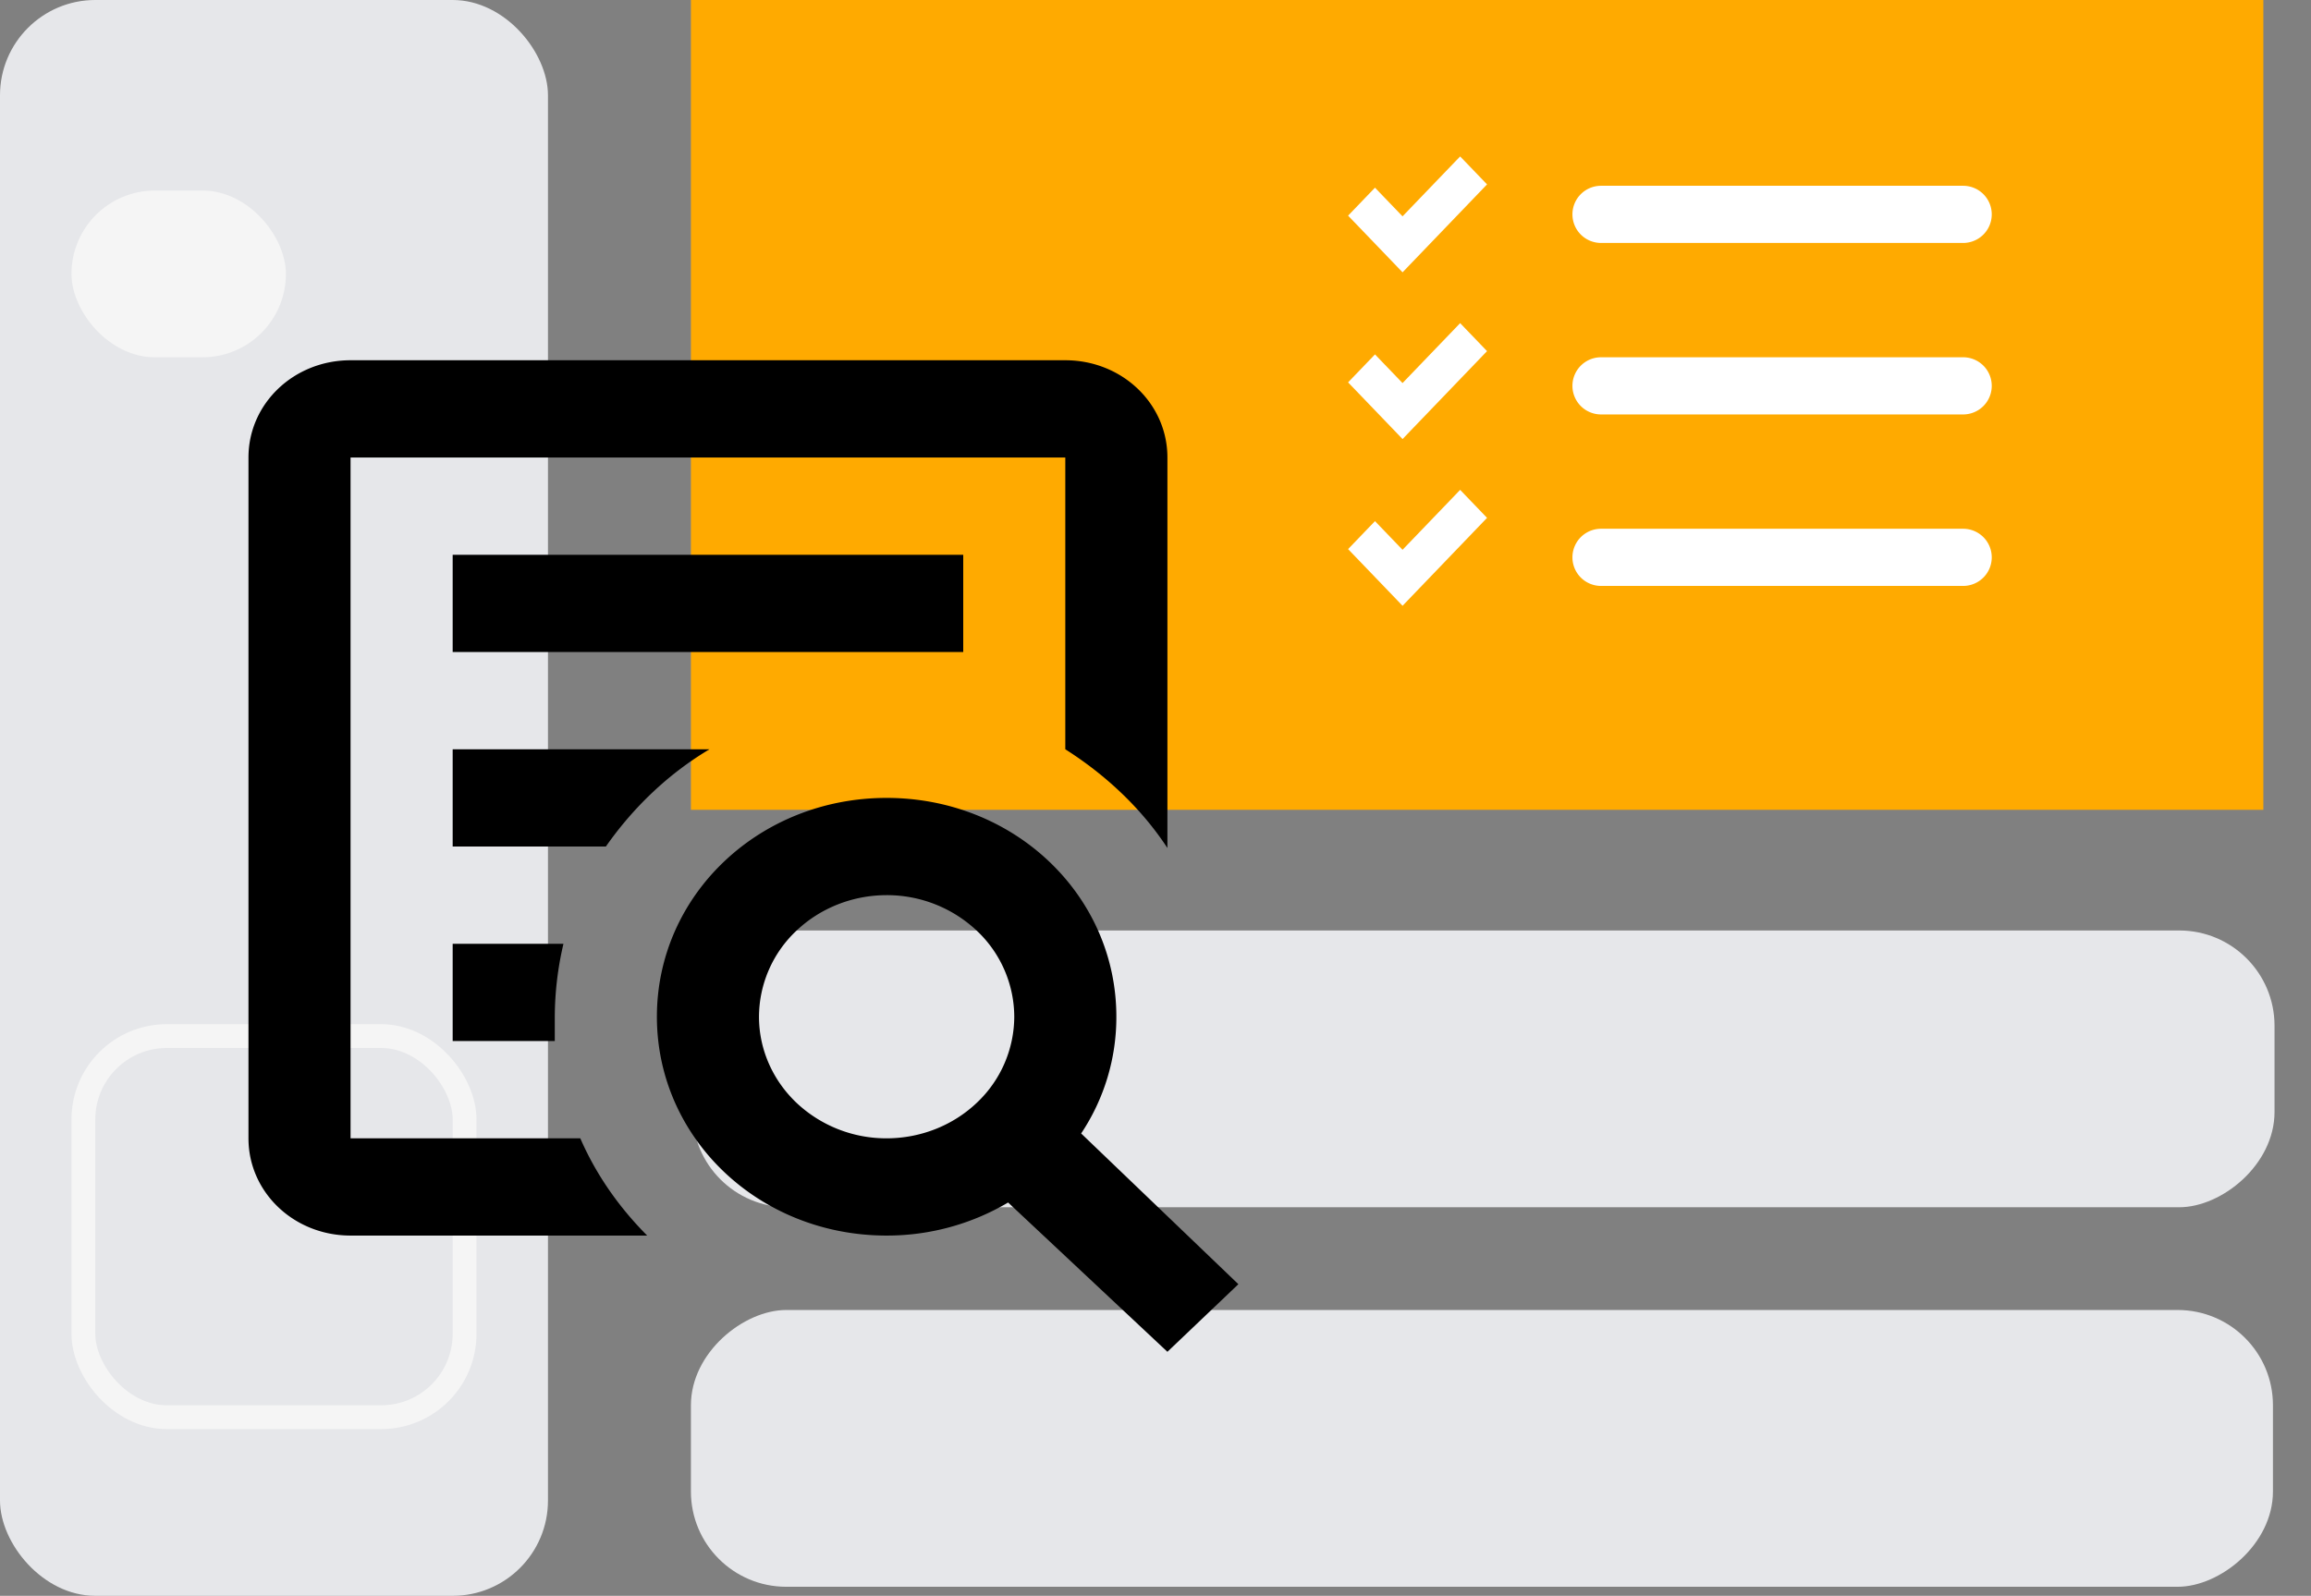
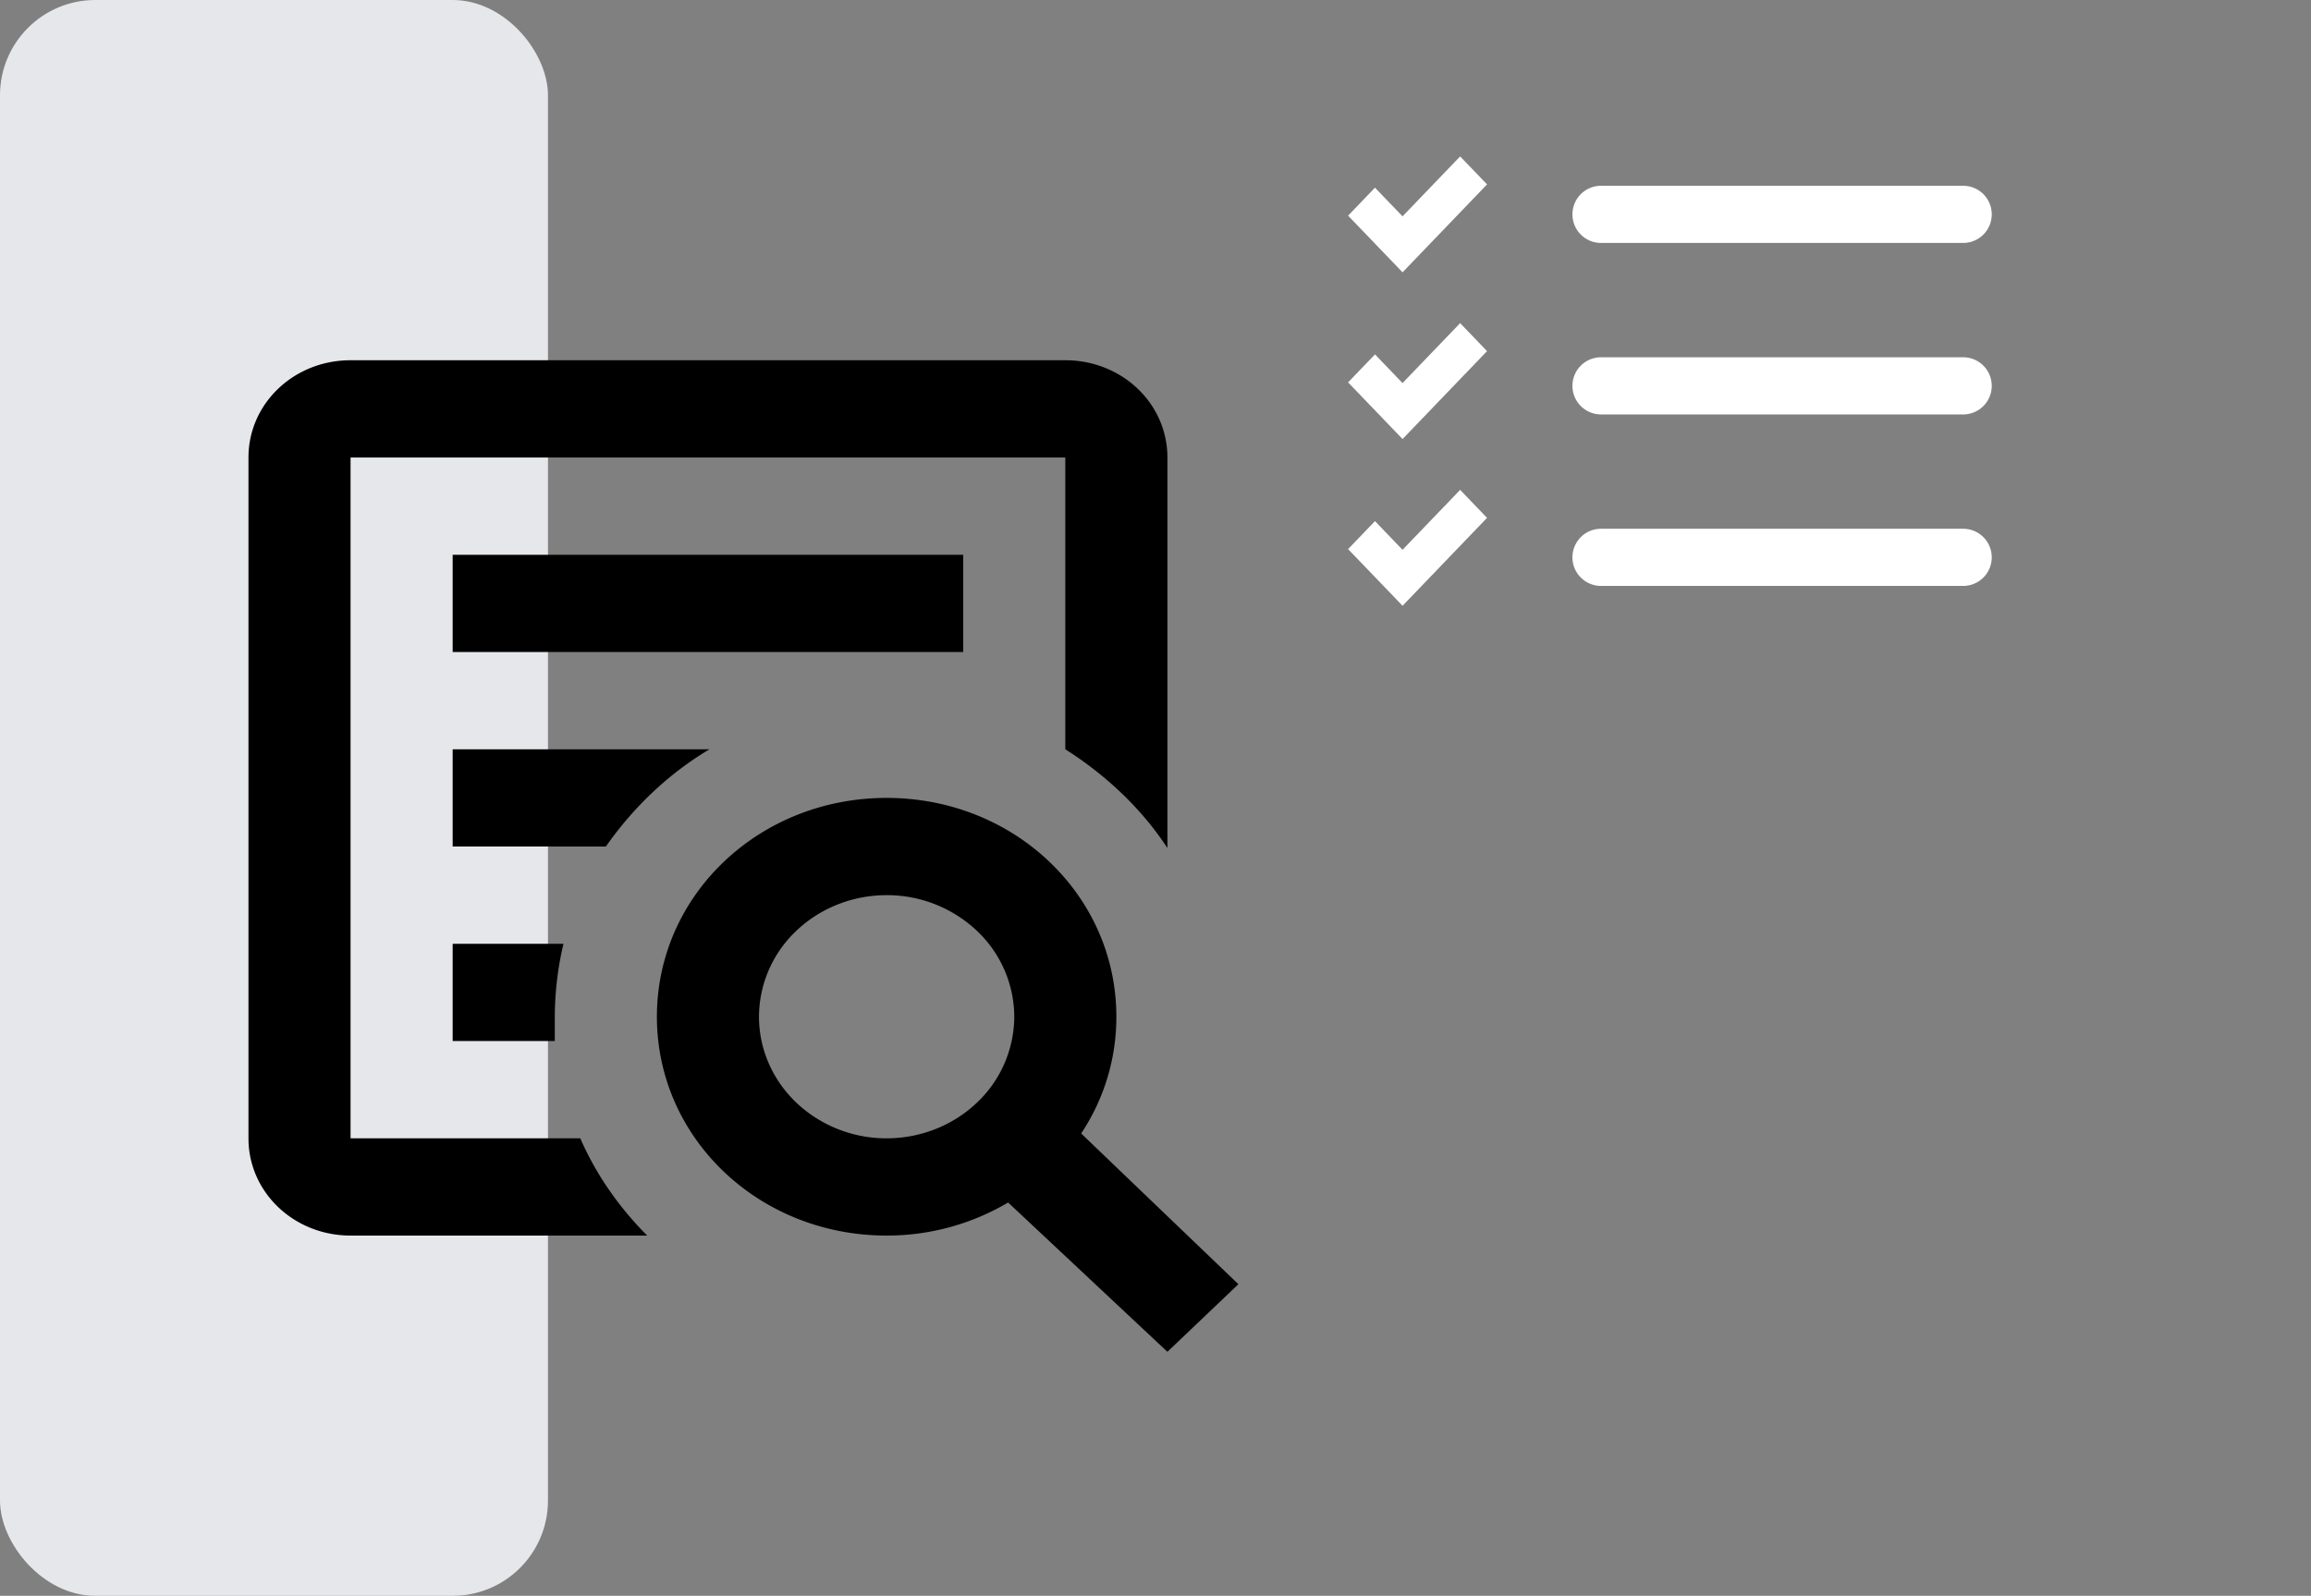
<svg xmlns="http://www.w3.org/2000/svg" width="97" height="67" viewBox="0 0 97 67" fill="none">
  <rect x="0" y="0" width="97" height="67" fill="#808080" stroke="none" />
  <rect width="23" height="67" rx="4" fill="#E6E7EA" />
-   <path fill="#FA0" d="M29 34V0h66v34z" />
-   <rect x="29.066" y="50.686" width="11.62" height="66.403" rx="4" transform="rotate(-90 29.066 50.686)" fill="#E6E7EA" />
-   <rect x="29" y="66.62" width="11.62" height="66.403" rx="4" transform="rotate(-90 29 66.62)" fill="#E6E7EA" />
-   <rect x="3" y="8" width="9" height="7" rx="3.5" fill="#F5F5F5" />
-   <rect x="3.5" y="43.5" width="16" height="16" rx="3.5" stroke="#F5F5F5" />
  <path d="M66 9a1.2 1.2 0 0 1 1.2-1.2h15.2a1.2 1.2 0 0 1 0 2.4H67.2A1.2 1.2 0 0 1 66 9Zm1.2 6a1.2 1.2 0 0 0 0 2.4h15.2a1.2 1.2 0 1 0 0-2.4H67.2Zm0 7.2a1.2 1.2 0 0 0 0 2.4h15.2a1.2 1.2 0 1 0 0-2.4H67.2Z" fill="#fff" />
  <path d="m62.108 7.846.1-.104-.1-.104-.713-.742-.108-.112-.108.112-2.31 2.403-1.048-1.09-.108-.113-.108.112-.713.742-.1.104.1.104 1.87 1.946.108.113.108-.113 3.13-3.258ZM62.108 14.846l.1-.104-.1-.104-.713-.742-.108-.113-.108.113-2.31 2.403-1.048-1.09-.108-.113-.108.112-.713.742-.1.104.1.104 1.87 1.946.108.113.108-.113 3.13-3.258ZM62.108 21.846l.1-.104-.1-.104-.713-.742-.108-.113-.108.113-2.31 2.403-1.048-1.09-.108-.113-.108.112-.713.742-.1.104.1.104 1.87 1.946.108.113.108-.113 3.13-3.258Z" fill="#fff" stroke="#fff" stroke-width=".3" />
  <path d="M37.214 33.5c5.358 0 9.643 4.083 9.643 9.188a8.793 8.793 0 0 1-1.478 4.9l6.6 6.329L49 56.755l-6.686-6.268a9.993 9.993 0 0 1-5.1 1.388c-5.357 0-9.642-4.083-9.642-9.188 0-5.104 4.285-9.187 9.642-9.187Zm0 4.083c-1.42 0-2.783.538-3.788 1.495a4.985 4.985 0 0 0-1.569 3.61c0 1.353.565 2.651 1.57 3.609a5.495 5.495 0 0 0 3.787 1.495c1.421 0 2.784-.538 3.788-1.495a4.985 4.985 0 0 0 1.57-3.61 4.985 4.985 0 0 0-1.57-3.609 5.495 5.495 0 0 0-3.788-1.495Zm-22.5-22.458h30c2.379 0 4.286 1.817 4.286 4.083v16.395c-1.071-1.633-2.55-3.042-4.286-4.145v-12.25h-30v28.584h9.643c.665 1.53 1.629 2.899 2.807 4.083h-12.45c-2.378 0-4.285-1.817-4.285-4.083V19.208c0-2.266 1.907-4.083 4.285-4.083ZM19 23.292H40.43v4.083H19v-4.083Zm0 8.166H29.78c-1.715 1.021-3.193 2.43-4.35 4.084H19v-4.084Zm0 8.167h4.65a13.59 13.59 0 0 0-.364 3.063v1.02H19v-4.083Z" fill="#000" />
</svg>